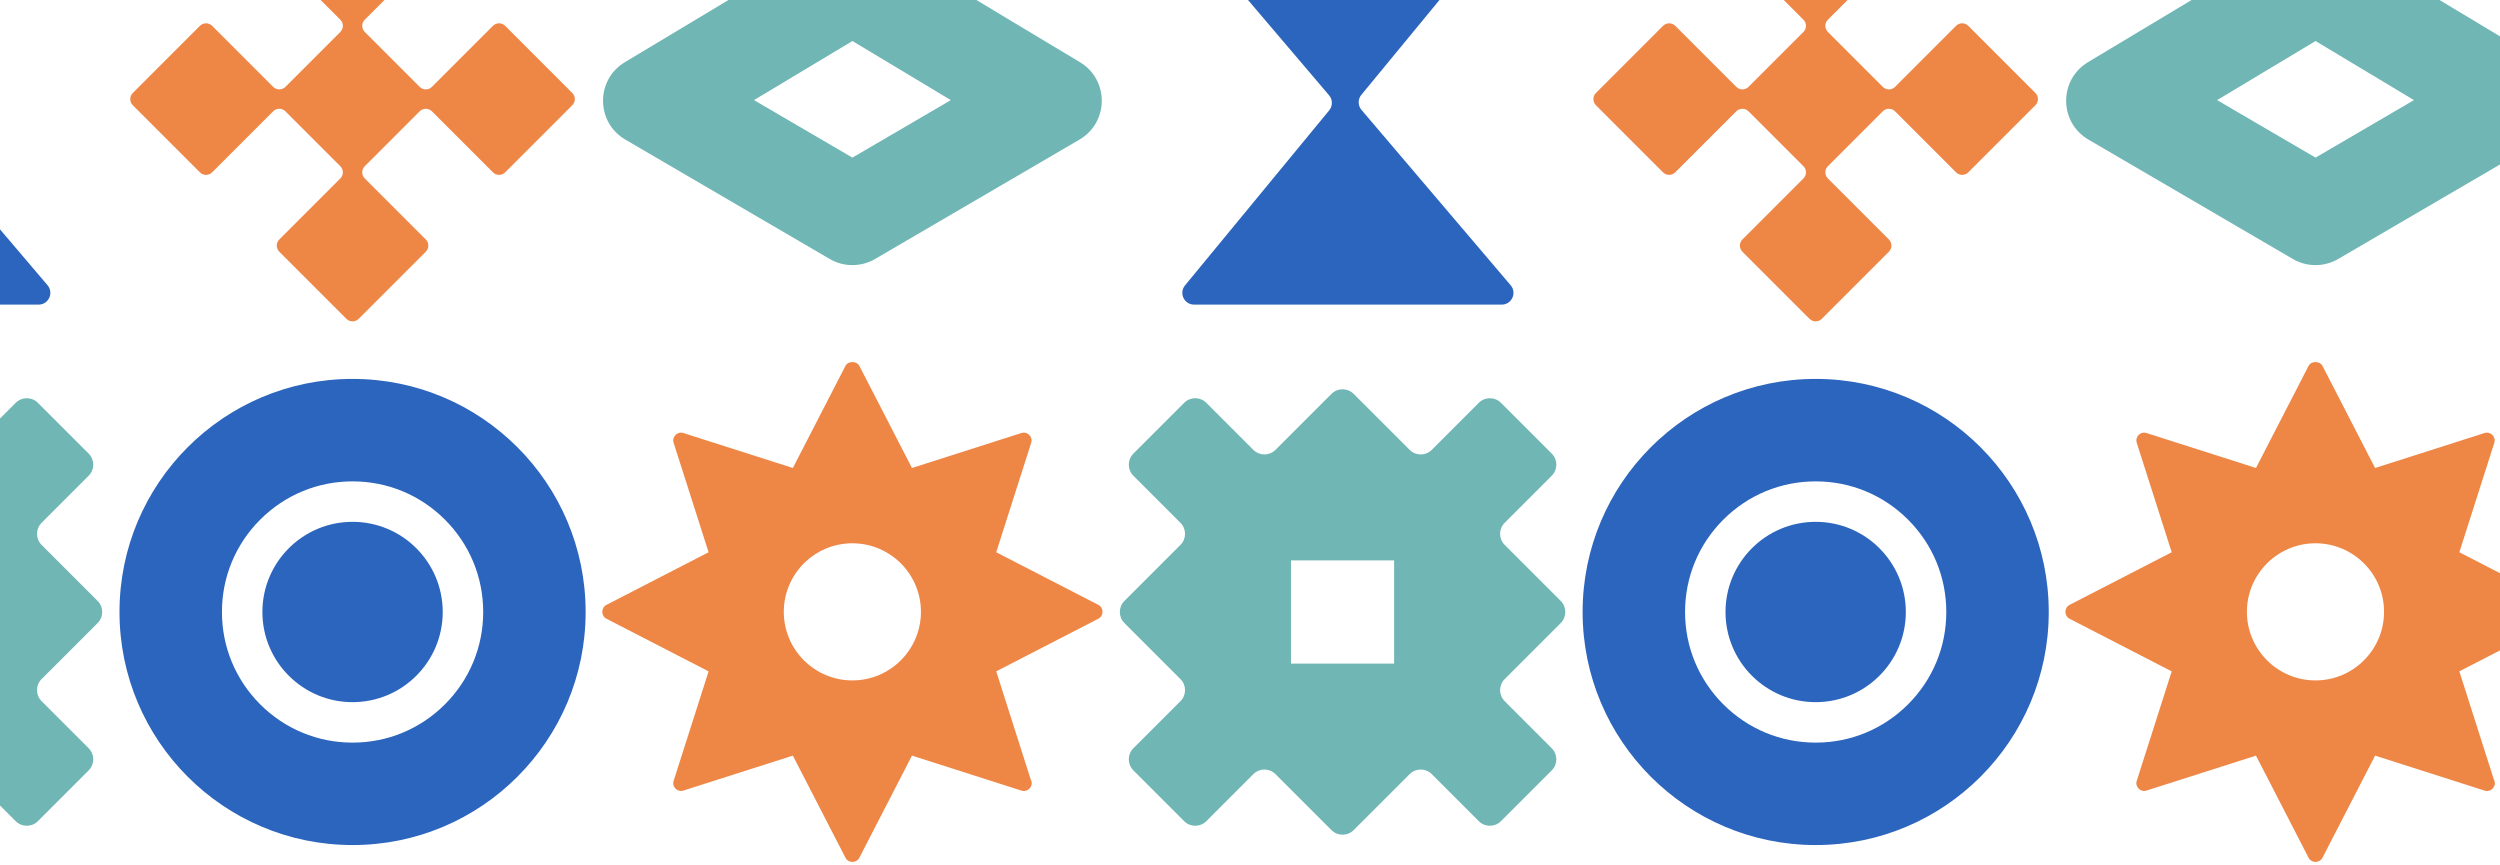
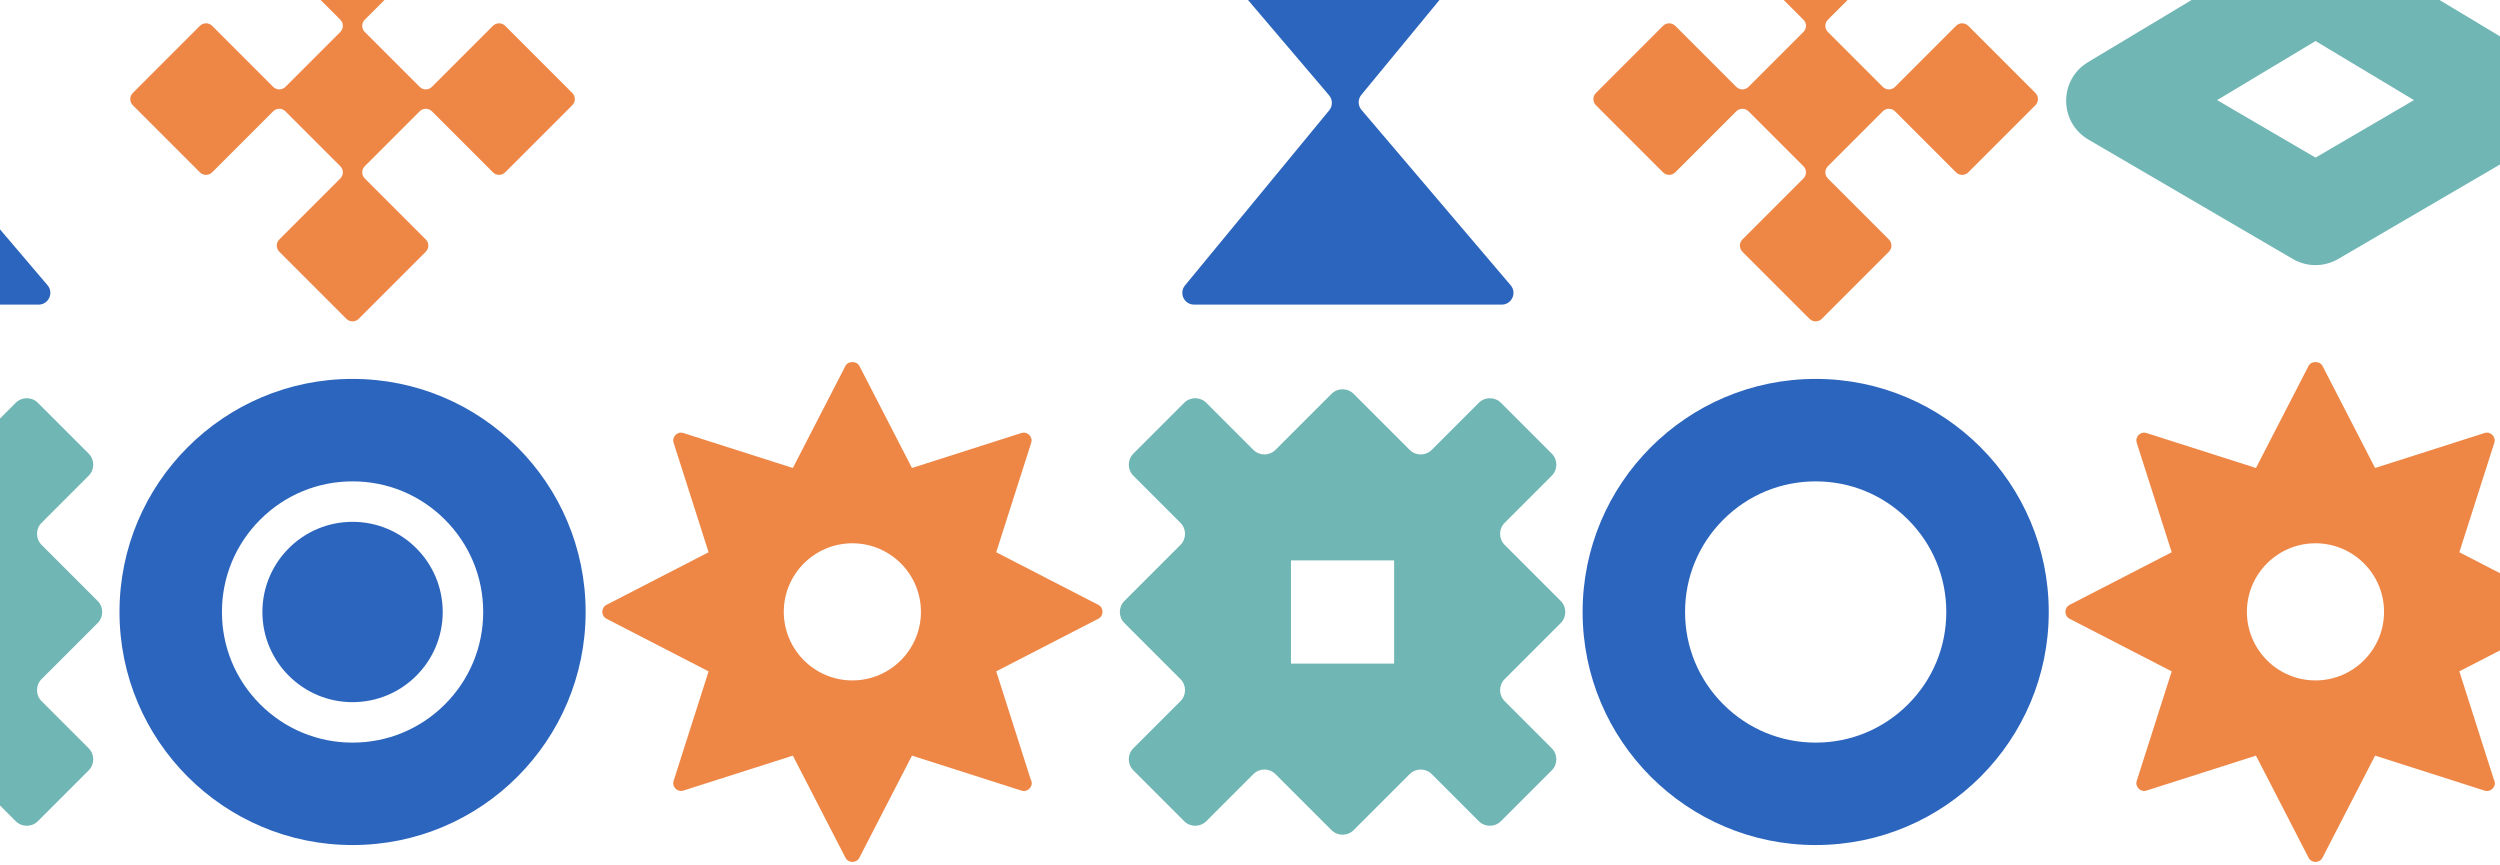
<svg xmlns="http://www.w3.org/2000/svg" width="390" height="135" viewBox="0 0 390 135" fill="none">
-   <path d="M132.977 6.399L148.332 15.618L132.977 24.588L117.622 15.618L132.977 6.399ZM132.977 -10.441C131.728 -10.441 130.476 -10.109 129.364 -9.441L97.481 9.7C92.908 12.444 92.946 19.086 97.552 21.777L129.435 40.4C130.529 41.04 131.753 41.357 132.974 41.357C134.195 41.357 135.422 41.037 136.513 40.4L168.397 21.777C173.002 19.086 173.043 12.444 168.468 9.7L136.584 -9.441C135.472 -10.109 134.223 -10.441 132.972 -10.441H132.977Z" fill="#6FB6B4" />
  <path d="M234.352 -16.606H184.527C182.965 -16.606 182.12 -14.775 183.131 -13.587L207.336 14.866C207.913 15.542 207.92 16.534 207.354 17.217L184.862 44.523C183.877 45.719 184.727 47.519 186.276 47.519H234.269C235.83 47.519 236.676 45.688 235.665 44.5L212.391 17.141C211.815 16.466 211.807 15.473 212.373 14.79L235.767 -13.61C236.752 -14.806 235.901 -16.606 234.352 -16.606Z" fill="#2C65BD" />
  <path d="M294.671 -8.349L284.195 -18.825C283.67 -19.35 282.817 -19.35 282.291 -18.825L271.816 -8.349C271.29 -7.824 271.29 -6.971 271.816 -6.445L281.339 3.078C281.864 3.604 281.864 4.457 281.339 4.982L272.768 13.554C272.242 14.079 271.389 14.079 270.864 13.554L261.34 4.03C260.815 3.505 259.962 3.505 259.436 4.03L248.961 14.506C248.435 15.031 248.435 15.884 248.961 16.41L259.436 26.885C259.962 27.411 260.815 27.411 261.34 26.885L270.864 17.362C271.389 16.837 272.242 16.837 272.768 17.362L281.339 25.933C281.864 26.459 281.864 27.312 281.339 27.837L271.816 37.361C271.29 37.886 271.29 38.739 271.816 39.265L282.291 49.74C282.817 50.266 283.67 50.266 284.195 49.74L294.671 39.265C295.196 38.739 295.196 37.886 294.671 37.361L285.147 27.837C284.622 27.312 284.622 26.459 285.147 25.933L293.719 17.362C294.244 16.837 295.097 16.837 295.623 17.362L305.146 26.885C305.672 27.411 306.525 27.411 307.05 26.885L317.526 16.41C318.051 15.884 318.051 15.031 317.526 14.506L307.05 4.03C306.525 3.505 305.672 3.505 305.146 4.03L295.623 13.554C295.097 14.079 294.244 14.079 293.719 13.554L285.147 4.982C284.622 4.457 284.622 3.604 285.147 3.078L294.671 -6.445C295.196 -6.971 295.196 -7.824 294.671 -8.349Z" fill="#EE8645" />
  <path d="M6.106 -16.606H-43.719C-45.281 -16.606 -46.126 -14.775 -45.116 -13.587L-20.91 14.866C-20.334 15.542 -20.326 16.534 -20.892 17.217L-43.384 44.523C-44.369 45.719 -43.519 47.519 -41.97 47.519H6.023C7.584 47.519 8.429 45.688 7.419 44.5L-15.855 17.141C-16.431 16.466 -16.439 15.473 -15.873 14.79L7.521 -13.61C8.506 -14.806 7.655 -16.606 6.106 -16.606Z" fill="#2C65BD" />
  <path d="M66.424 -8.349L55.949 -18.825C55.423 -19.35 54.571 -19.35 54.045 -18.825L43.569 -8.349C43.044 -7.824 43.044 -6.971 43.569 -6.445L53.093 3.078C53.618 3.604 53.618 4.457 53.093 4.982L44.522 13.554C43.996 14.079 43.143 14.079 42.617 13.554L33.094 4.03C32.569 3.505 31.715 3.505 31.19 4.03L20.715 14.506C20.189 15.031 20.189 15.884 20.715 16.41L31.19 26.885C31.715 27.411 32.569 27.411 33.094 26.885L42.617 17.362C43.143 16.837 43.996 16.837 44.522 17.362L53.093 25.933C53.618 26.459 53.618 27.312 53.093 27.837L43.569 37.361C43.044 37.886 43.044 38.739 43.569 39.265L54.045 49.74C54.571 50.266 55.423 50.266 55.949 49.74L66.424 39.265C66.95 38.739 66.95 37.886 66.424 37.361L56.901 27.837C56.376 27.312 56.376 26.459 56.901 25.933L65.472 17.362C65.998 16.837 66.851 16.837 67.377 17.362L76.9 26.885C77.425 27.411 78.279 27.411 78.804 26.885L89.279 16.41C89.805 15.884 89.805 15.031 89.279 14.506L78.804 4.03C78.279 3.505 77.425 3.505 76.9 4.03L67.377 13.554C66.851 14.079 65.998 14.079 65.472 13.554L56.901 4.982C56.376 4.457 56.376 3.604 56.901 3.078L66.424 -6.445C66.95 -6.971 66.95 -7.824 66.424 -8.349Z" fill="#EE8645" />
  <path d="M361.223 6.399L376.578 15.618L361.223 24.588L345.868 15.618L361.223 6.399ZM361.223 -10.441C359.974 -10.441 358.722 -10.109 357.61 -9.441L325.727 9.7C321.154 12.444 321.192 19.086 325.798 21.777L357.681 40.4C358.775 41.04 359.999 41.357 361.22 41.357C362.441 41.357 363.668 41.037 364.759 40.4L396.643 21.777C401.248 19.086 401.289 12.444 396.714 9.7L364.831 -9.441C363.719 -10.109 362.469 -10.441 361.218 -10.441H361.223Z" fill="#6FB6B4" />
  <path d="M171.337 94.356L155.411 86.151L160.862 69.092C161.177 68.147 160.27 67.241 159.326 67.556L142.267 73.007L134.062 57.08C133.635 56.276 132.305 56.276 131.891 57.08L123.685 73.007L106.614 67.556C105.669 67.241 104.778 68.157 105.09 69.092L110.541 86.151L94.615 94.356C93.742 94.806 93.734 96.073 94.615 96.527L110.541 104.733L105.09 121.804C104.776 122.721 105.672 123.642 106.614 123.327L123.685 117.876L131.891 133.803C132.345 134.684 133.612 134.676 134.062 133.803L142.267 117.876L159.326 123.327C160.263 123.701 161.38 122.617 160.788 121.583L155.411 104.73L171.337 96.524C172.218 96.07 172.208 94.803 171.337 94.354V94.356ZM143.666 95.445C143.666 101.343 138.873 106.147 132.972 106.147C127.072 106.147 122.271 101.346 122.271 95.445C122.271 89.545 127.072 84.752 132.972 84.752C138.87 84.752 143.666 89.545 143.666 95.445Z" fill="#EE8645" />
  <path d="M243.472 93.747L234.73 85.005C233.778 84.053 233.778 82.51 234.73 81.558L242.075 74.213C243.027 73.261 243.027 71.717 242.075 70.765L234.146 62.836C233.194 61.884 231.651 61.884 230.699 62.836L223.354 70.181C222.402 71.133 220.858 71.133 219.906 70.181L211.164 61.44C210.212 60.488 208.669 60.488 207.717 61.44L198.975 70.181C198.023 71.133 196.48 71.133 195.527 70.181L188.182 62.836C187.23 61.884 185.687 61.884 184.735 62.836L176.806 70.765C175.854 71.717 175.854 73.261 176.806 74.213L184.151 81.558C185.103 82.51 185.103 84.053 184.151 85.005L175.409 93.747C174.457 94.699 174.457 96.243 175.409 97.195L184.151 105.936C185.103 106.888 185.103 108.432 184.151 109.384L176.806 116.729C175.854 117.681 175.854 119.225 176.806 120.177L184.735 128.106C185.687 129.058 187.23 129.058 188.182 128.106L195.527 120.761C196.48 119.809 198.023 119.809 198.975 120.761L207.717 129.502C208.669 130.454 210.212 130.454 211.164 129.502L219.906 120.761C220.858 119.809 222.402 119.809 223.354 120.761L230.699 128.106C231.651 129.058 233.194 129.058 234.146 128.106L242.075 120.177C243.027 119.225 243.027 117.681 242.075 116.729L234.73 109.384C233.778 108.432 233.778 106.888 234.73 105.936L243.472 97.195C244.424 96.243 244.424 94.699 243.472 93.747ZM217.484 103.517H201.392V87.425H217.484V103.517Z" fill="#6FB6B4" />
  <path d="M283.246 59.109C263.166 59.109 246.887 75.388 246.887 95.468C246.887 115.548 263.166 131.828 283.246 131.828C303.326 131.828 319.605 115.548 319.605 95.468C319.605 75.388 303.326 59.109 283.246 59.109ZM297.654 109.879C293.805 113.728 288.689 115.848 283.246 115.848C277.803 115.848 272.687 113.728 268.838 109.879C264.989 106.03 262.869 100.914 262.869 95.471C262.869 90.027 264.989 84.912 268.838 81.063C272.687 77.214 277.803 75.094 283.246 75.094C288.689 75.094 293.805 77.214 297.654 81.063C301.503 84.912 303.623 90.027 303.623 95.471C303.623 100.914 301.503 106.03 297.654 109.879Z" fill="#2C65BD" />
-   <path d="M283.245 109.536C291.013 109.536 297.31 103.239 297.31 95.471C297.31 87.703 291.013 81.405 283.245 81.405C275.477 81.405 269.18 87.703 269.18 95.471C269.18 103.239 275.477 109.536 283.245 109.536Z" fill="#2C65BD" />
  <path d="M15.23 93.747L6.488 85.005C5.536 84.053 5.536 82.51 6.488 81.558L13.833 74.213C14.785 73.261 14.785 71.717 13.833 70.765L5.904 62.836C4.952 61.884 3.409 61.884 2.456 62.836L-4.889 70.181C-5.841 71.133 -7.384 71.133 -8.336 70.181L-17.078 61.44C-18.03 60.488 -19.573 60.488 -20.526 61.44L-29.267 70.181C-30.219 71.133 -31.763 71.133 -32.715 70.181L-40.06 62.836C-41.012 61.884 -42.555 61.884 -43.508 62.836L-51.436 70.765C-52.389 71.717 -52.389 73.261 -51.436 74.213L-44.091 81.558C-43.139 82.51 -43.139 84.053 -44.091 85.005L-52.833 93.747C-53.785 94.699 -53.785 96.243 -52.833 97.195L-44.091 105.936C-43.139 106.888 -43.139 108.432 -44.091 109.384L-51.436 116.729C-52.389 117.681 -52.389 119.225 -51.436 120.177L-43.508 128.106C-42.555 129.058 -41.012 129.058 -40.06 128.106L-32.715 120.761C-31.763 119.809 -30.219 119.809 -29.267 120.761L-20.526 129.502C-19.573 130.454 -18.03 130.454 -17.078 129.502L-8.336 120.761C-7.384 119.809 -5.841 119.809 -4.889 120.761L2.456 128.106C3.409 129.058 4.952 129.058 5.904 128.106L13.833 120.177C14.785 119.225 14.785 117.681 13.833 116.729L6.488 109.384C5.536 108.432 5.536 106.888 6.488 105.936L15.23 97.195C16.182 96.243 16.182 94.699 15.23 93.747ZM-10.758 103.517H-26.85V87.425H-10.758V103.517Z" fill="#6FB6B4" />
  <path d="M55 59.109C34.92 59.109 18.641 75.388 18.641 95.468C18.641 115.548 34.92 131.828 55 131.828C75.08 131.828 91.359 115.548 91.359 95.468C91.359 75.388 75.08 59.109 55 59.109ZM69.408 109.879C65.559 113.728 60.443 115.848 55 115.848C49.557 115.848 44.441 113.728 40.592 109.879C36.743 106.03 34.623 100.914 34.623 95.471C34.623 90.027 36.743 84.912 40.592 81.063C44.441 77.214 49.557 75.094 55 75.094C60.443 75.094 65.559 77.214 69.408 81.063C73.257 84.912 75.377 90.027 75.377 95.471C75.377 100.914 73.257 106.03 69.408 109.879Z" fill="#2C65BD" />
  <path d="M54.999 109.536C62.767 109.536 69.064 103.239 69.064 95.471C69.064 87.703 62.767 81.405 54.999 81.405C47.231 81.405 40.934 87.703 40.934 95.471C40.934 103.239 47.231 109.536 54.999 109.536Z" fill="#2C65BD" />
  <path d="M399.584 94.356L383.657 86.151L389.108 69.092C389.423 68.147 388.517 67.241 387.572 67.556L370.513 73.007L362.308 57.08C361.881 56.276 360.551 56.276 360.137 57.08L351.931 73.007L334.86 67.556C333.915 67.241 333.024 68.157 333.336 69.092L338.787 86.151L322.861 94.356C321.988 94.806 321.98 96.073 322.861 96.527L338.787 104.733L333.336 121.804C333.022 122.721 333.918 123.642 334.86 123.327L351.931 117.876L360.137 133.803C360.591 134.684 361.858 134.676 362.308 133.803L370.513 117.876L387.572 123.327C388.509 123.701 389.626 122.617 389.034 121.583L383.657 104.73L399.584 96.524C400.465 96.07 400.454 94.803 399.584 94.354V94.356ZM371.912 95.445C371.912 101.343 367.119 106.147 361.218 106.147C355.318 106.147 350.517 101.346 350.517 95.445C350.517 89.545 355.318 84.752 361.218 84.752C367.116 84.752 371.912 89.545 371.912 95.445Z" fill="#EE8645" />
</svg>